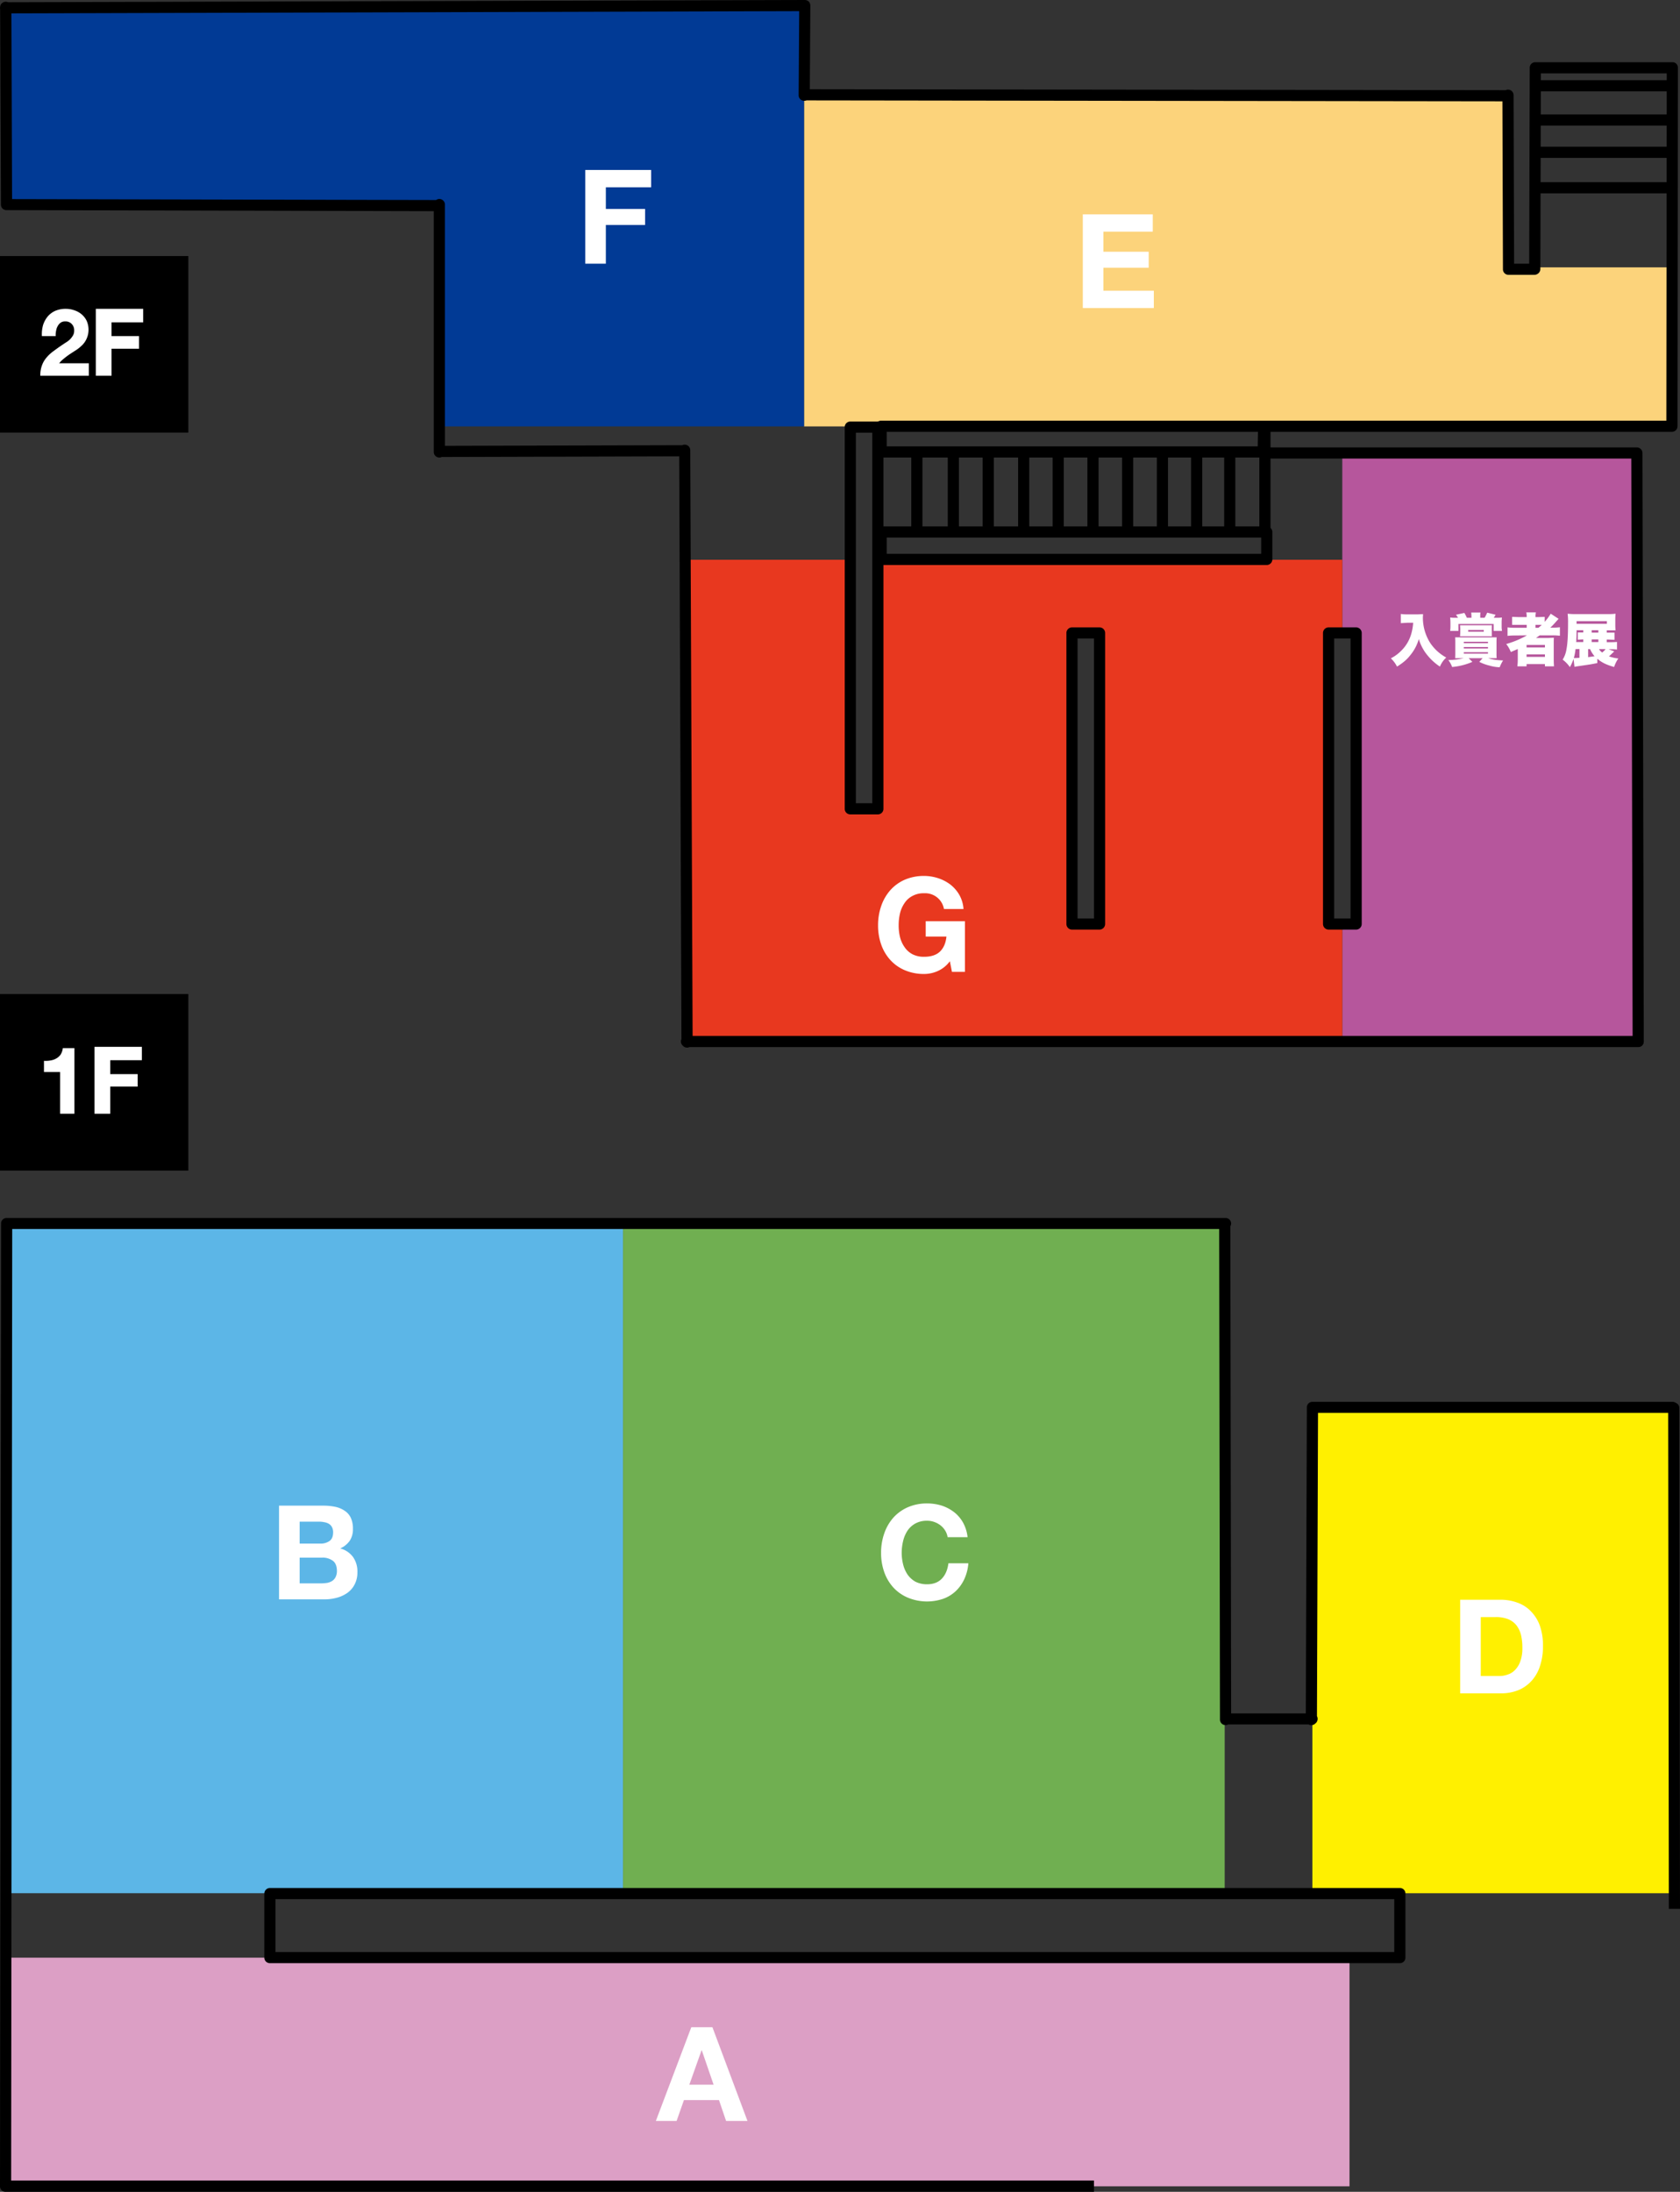
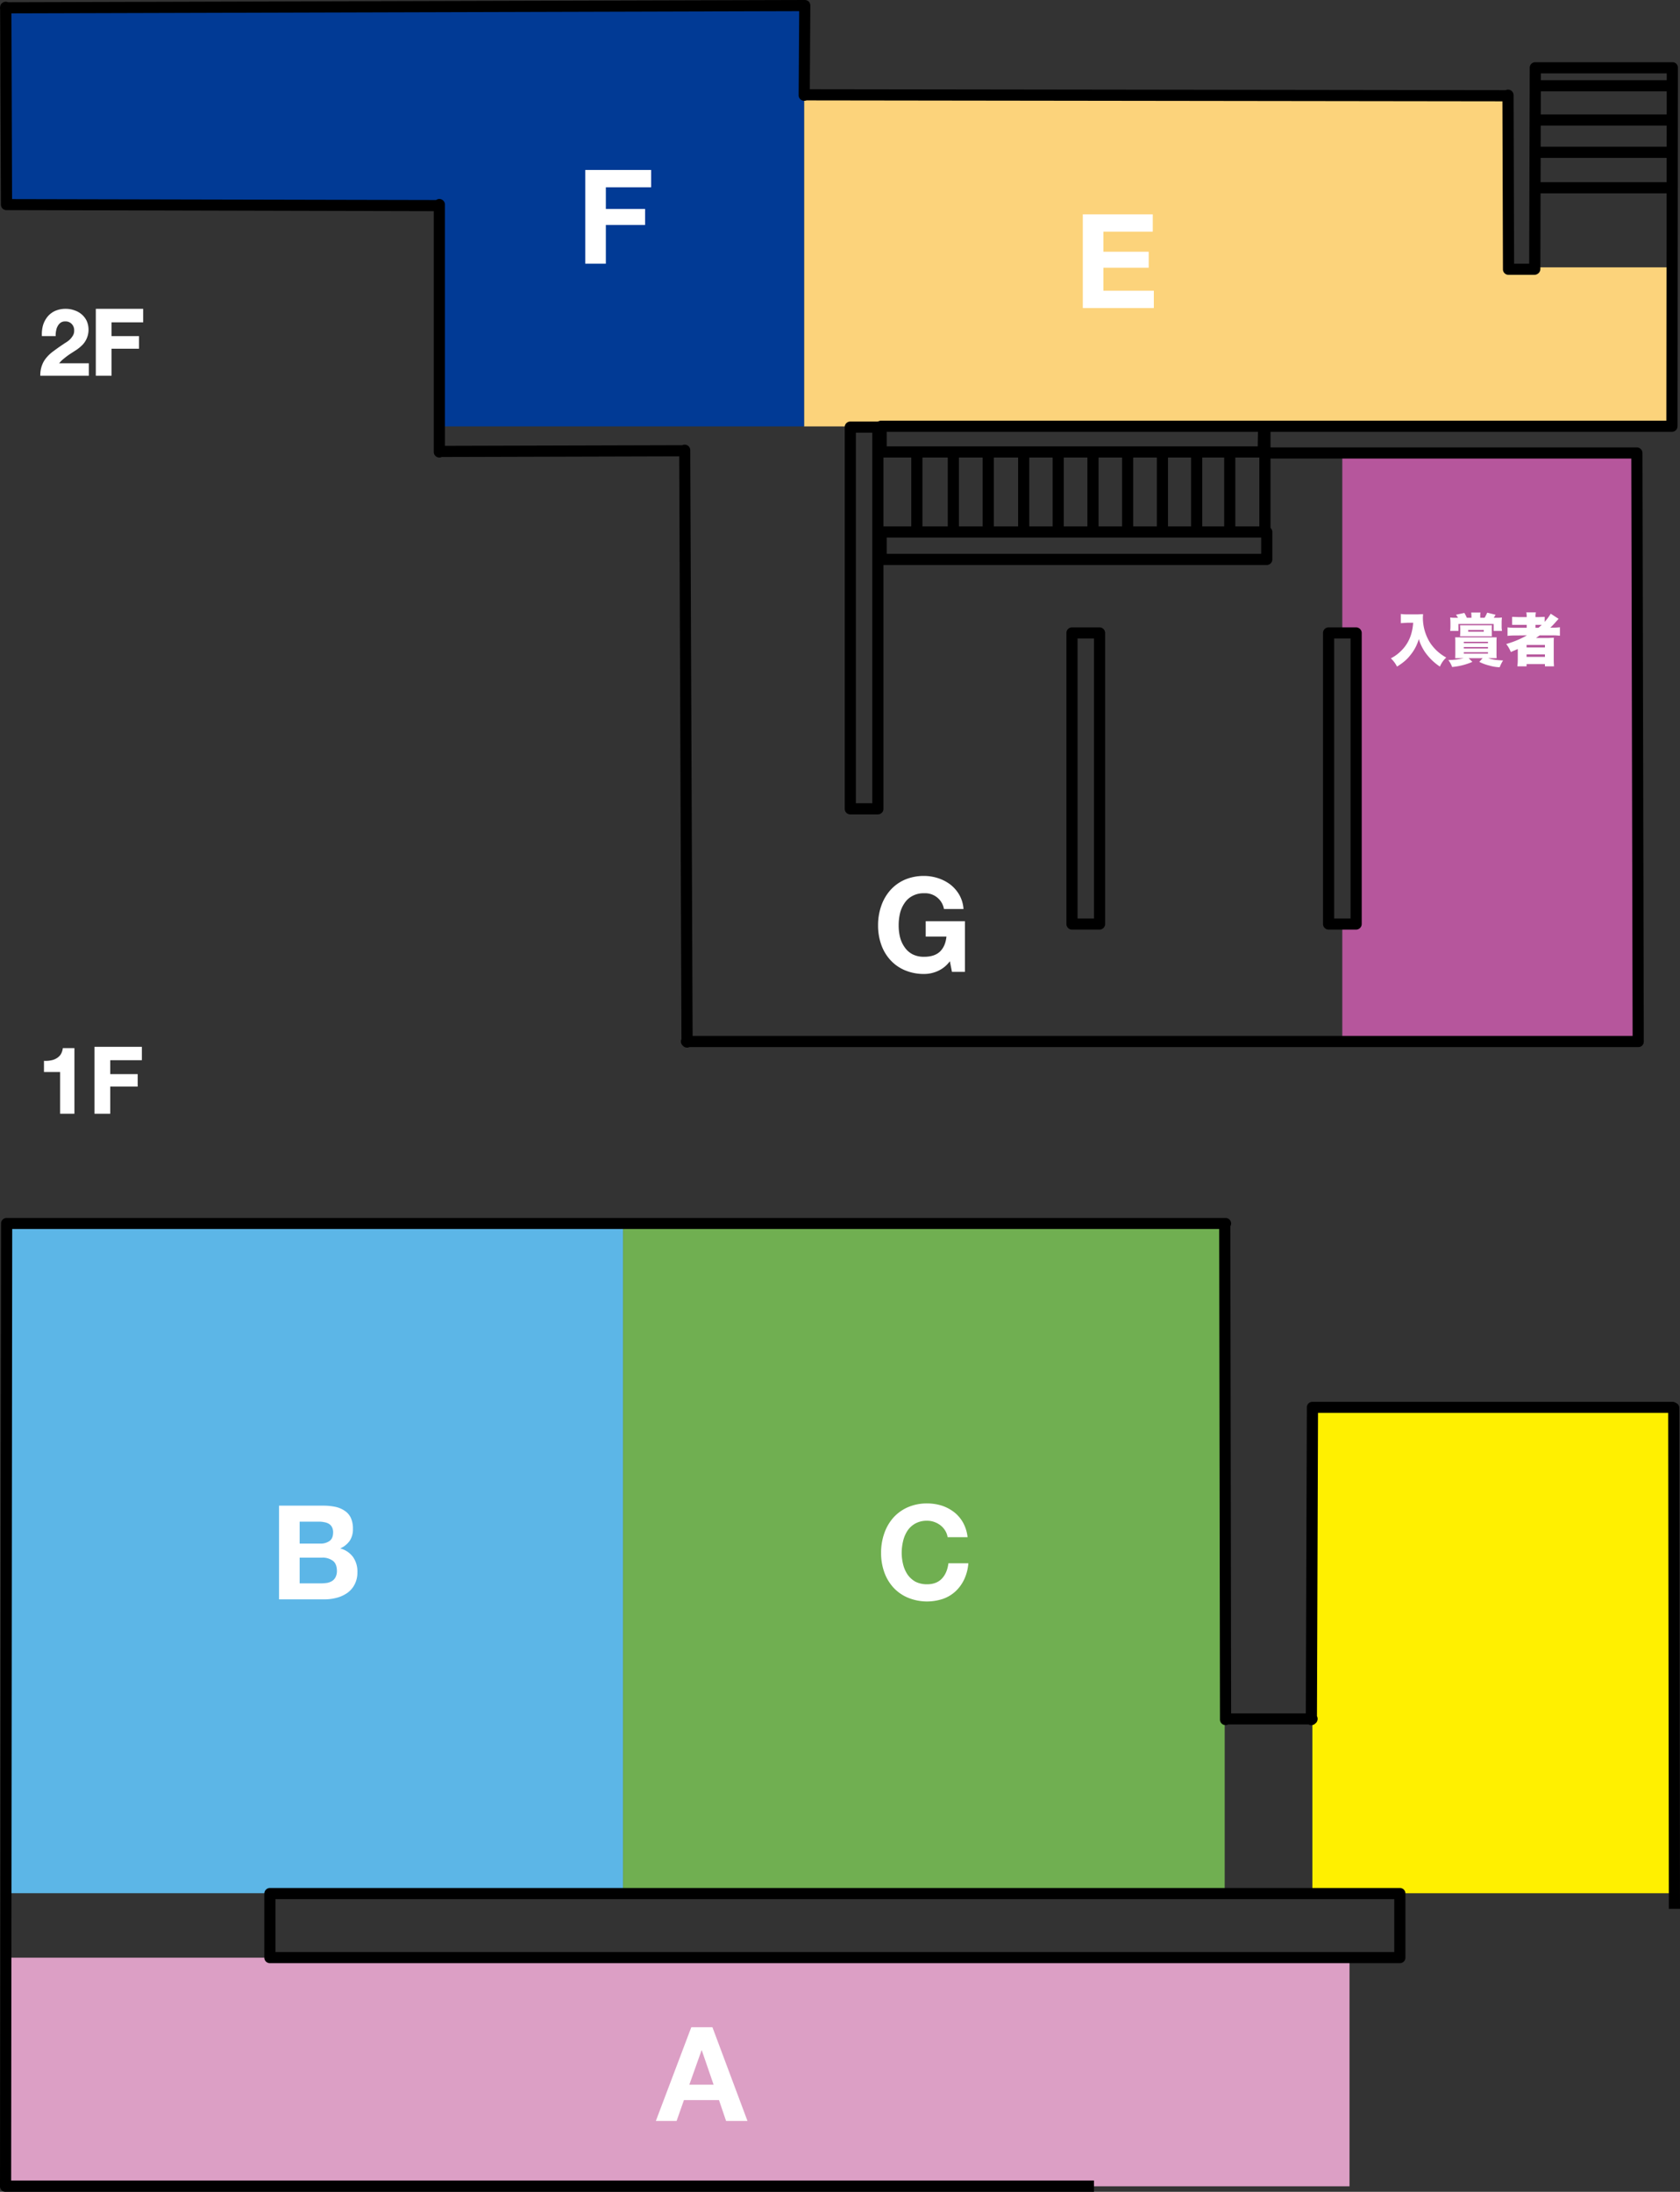
<svg xmlns="http://www.w3.org/2000/svg" viewBox="0 0 1280 1670">
  <rect x="0" y="0" width="1280" height="1670" fill="#333333" stroke="none" />
  <defs>
    <style>.a,.f{fill:#fff;}.a{stroke:#fff;stroke-miterlimit:10;}.b{fill:#b6569c;}.c{fill:#fcd37b;}.d{fill:#013a95;}.e{fill:#e8381f;}.g{fill:#dc9fc5;}.h{fill:#5cb6e7;}.i{fill:#fff000;}.j{fill:#70af51;}</style>
  </defs>
-   <rect y="195.1" width="143.5" height="134.52" />
  <path class="a" d="M33.3,247.8a19.1,19.1,0,0,1,3.4-6.3,15.6,15.6,0,0,1,5.6-4.2,19.4,19.4,0,0,1,7.8-1.5,19.1,19.1,0,0,1,6.4,1.1,15.7,15.7,0,0,1,5.4,3,14.7,14.7,0,0,1,3.7,4.8,16.3,16.3,0,0,1-3,17.6,31.9,31.9,0,0,1-4.4,3.7l-5.1,3.3a54.6,54.6,0,0,0-4.8,3.6,19.6,19.6,0,0,0-4.2,4.4H67.2v8.5h-36a20.8,20.8,0,0,1,1.3-7.4,18.4,18.4,0,0,1,3.3-5.6,26.9,26.9,0,0,1,4.9-4.6c1.9-1.4,3.9-2.9,6-4.3l3.4-2.3a17.6,17.6,0,0,0,3.4-2.5,15.4,15.4,0,0,0,2.5-3.2,7.4,7.4,0,0,0,1-4,7.2,7.2,0,0,0-2.1-5.5,6.8,6.8,0,0,0-5.2-2,6.2,6.2,0,0,0-3.7,1,7.8,7.8,0,0,0-2.4,2.7,10.3,10.3,0,0,0-1.3,3.6,17.2,17.2,0,0,0-.4,3.9H32.4A24.6,24.6,0,0,1,33.3,247.8Z" />
  <path class="a" d="M108.6,235.8v9.3H84.5v11.5h20.9v8.6H84.5v20.6h-11v-50Z" />
  <polygon class="b" points="1022.7 345.1 1022.7 482.3 1033.2 482.3 1033.2 704 1022.7 704 1022.7 793.6 1245.4 793.6 1245.4 345.1 1022.7 345.1" />
  <polygon class="c" points="1148.8 203.7 1148.8 73.2 612.6 73.2 612.6 324.9 1079 324.9 1148.8 324.9 1275.5 324.9 1275.5 203.7 1148.8 203.7" />
  <polygon class="d" points="4.2 6.1 4.2 156 334.6 156 334.6 324.9 612.6 324.9 612.6 156 612.6 6.1 4.2 6.1" />
-   <path class="e" d="M1012.3,704V482.3h10.4V426.5H668.9V616.3h-21V426.5H522.4V793.8h500.3V704Zm-174.6,0H816.8V482.3h20.9Z" />
  <path class="f" d="M1072.3,474.5l-5,.3v-7a31.9,31.9,0,0,0,4.9.3h8.1l3.9-.2c0,1.2-.1,2-.1,2.8a35.9,35.9,0,0,0,5.6,19.2,34.5,34.5,0,0,0,12.2,11.1,19,19,0,0,0-4.8,6.9,40.9,40.9,0,0,1-9-8,34.6,34.6,0,0,1-7.1-13,33.7,33.7,0,0,1-6.4,12.2c-2.6,3.4-5.6,5.9-10.2,8.8a22.6,22.6,0,0,0-4.7-6.3,30,30,0,0,0,7.4-5.3,29.3,29.3,0,0,0,8.1-13.2,39.2,39.2,0,0,0,1.5-8.6Z" />
  <path class="f" d="M1113.3,501.5h-4.6c.1-1.3.1-2.4.1-4.2v-7.5c0-1.7,0-2.8-.1-4.2h31.6c-.1,1.4-.1,2.5-.1,4.2v7.5a40.3,40.3,0,0,0,.1,4.2h-6.4c2.9,1,5.9,1.5,11.3,1.7a31.6,31.6,0,0,0-2.6,5.2,31.1,31.1,0,0,1-7.9-1.3,33.8,33.8,0,0,1-7.6-2.8l2.5-2.8H1119l2.8,2.8a49.7,49.7,0,0,1-15.4,3.9,21,21,0,0,0-2.9-5.3,51.6,51.6,0,0,0,11.7-1.4Zm7.8-31.7a26.9,26.9,0,0,0-.2-3.1h7.1a14.7,14.7,0,0,0-.2,3.1v.9h3.3a28.7,28.7,0,0,0,2-3.9l6.4,1.6-1.4,2.3h2.1a26.2,26.2,0,0,0,4.1-.2c-.1,1.4-.2,2.4-.2,4.1v2.9a15.8,15.8,0,0,0,.3,3.2H1138v-5.3h-26.8v5.3h-6.3a32.5,32.5,0,0,0,.2-3.3v-2.9c0-1.6-.1-2.5-.2-4a26.8,26.8,0,0,0,4.2.2h1.8a19.7,19.7,0,0,0-1.6-2.3l6.4-1.4a30.1,30.1,0,0,1,1.9,3.7h3.5Zm15.5,11.9c0,1.2,0,1.9.1,3.1h-24.3a28.3,28.3,0,0,0,.2-3v-2.3a25.4,25.4,0,0,0-.2-3.1h24.3a30.1,30.1,0,0,0-.1,3.1Zm-21.3,8.4h18.4V489h-18.4Zm0,4h18.4V493h-18.4Zm0,3.9h18.4v-1.1h-18.4Zm3.3-18v1.3h11.9V480Z" />
  <path class="f" d="M1154.2,484.2a42.8,42.8,0,0,0-5.6.3V478a41.4,41.4,0,0,0,5.7.3h8.9v-2.2h-11.1v-6.1l5.3.2h5.8a17.3,17.3,0,0,0-.3-3.6h7.3a17.3,17.3,0,0,0-.3,3.6h2l5-.2v3.8a40.8,40.8,0,0,0,4.6-6.2l6,3.9-1.9,2.1a48.3,48.3,0,0,1-4.4,4.6h2.1a35.4,35.4,0,0,0,5.2-.3v6.5a44.7,44.7,0,0,0-5.9-.3h-9.5l-2.8,2h9.1l4.5-.2c-.1,1.4-.1,2.5-.1,4.8v11.7c0,2.3.1,4.1.2,5.3h-6.9v-1.7h-14v1.7h-7a44.5,44.5,0,0,0,.3-5.3v-7.9l-5.3,2.3a23,23,0,0,0-3.5-6.1,72,72,0,0,0,15.8-6.6Zm8.9,9.1h14v-1.9h-14Zm0,7.2h14v-1.9h-14Zm9.1-22.2,2.5-2.2h-4.8v2.2Z" />
-   <path class="f" d="M1229.9,496.3l-2.4,2.3-1.6,1.5a28.8,28.8,0,0,0,7.1,1.6,26.2,26.2,0,0,0-3.2,6.5c-5.9-1.7-9.3-3.3-12.8-6.3v3.3c-4.3.9-5.7,1.1-11.9,2-3.4.5-4.3.6-5.5.9l-.7-6.1a33.9,33.9,0,0,1-2.8,6.3,24.8,24.8,0,0,0-5.5-5.7,20.8,20.8,0,0,0,2.9-7.9c.8-4.1,1.2-10.4,1.2-20a54.5,54.5,0,0,0-.3-7.1,48.8,48.8,0,0,0,6.2.3h24.8a41.1,41.1,0,0,0,5.5-.3c-.1,1.3-.2,2.5-.2,4.5v3.7c0,2.3.1,3.2.2,4.5h-6.7V482h5.9v5.5l-4.6-.2h-1.3v2h2.6c2.7,0,4-.1,5.2-.2v5.8a37.8,37.8,0,0,0-5-.2h-1.4Zm-29.5-1.7a39.2,39.2,0,0,1-1.3,6.8h1.4l2.9-.2v-6.7Zm5.9-14.4h-5.1c0,4.3-.1,6-.3,9h5.4v-2h-.7l-3.5.2v-5.5h4.2Zm18-4.9v-2h-23.1v2ZM1210,494.6v6.1l4.9-.7a19.8,19.8,0,0,1-3.4-5.4Zm7.8-12.6v-1.8h-5.1V482Zm0,7.2v-2h-5.1v2Zm.5,5.4a9.3,9.3,0,0,0,2.4,2.6,15.9,15.9,0,0,0,2.6-2.6Z" />
  <path class="f" d="M878.3,163.3v13.2H840.7v15.3h34.5V204H840.7v17.5h38.4v13.2H825V163.3Z" />
  <path class="f" d="M496.1,129.5v13.2H461.6v16.5h29.9v12.2H461.6v29.5H445.9V129.5Z" />
  <path class="f" d="M714.4,739.9a25.5,25.5,0,0,1-10.3,2.2,36.9,36.9,0,0,1-14.8-2.9,31.4,31.4,0,0,1-11-7.8,34.2,34.2,0,0,1-6.9-11.7,43.4,43.4,0,0,1-2.4-14.6,44.2,44.2,0,0,1,2.4-14.8,35.6,35.6,0,0,1,6.9-12,31.9,31.9,0,0,1,11-8,36.9,36.9,0,0,1,14.8-2.9,34.6,34.6,0,0,1,10.6,1.7,31.6,31.6,0,0,1,9.3,4.8,27.5,27.5,0,0,1,6.9,7.9,25.3,25.3,0,0,1,3.2,10.8H719.2a14.5,14.5,0,0,0-15.1-12,17.6,17.6,0,0,0-9,2.1,15.9,15.9,0,0,0-6,5.5,22.9,22.9,0,0,0-3.4,7.8,39.1,39.1,0,0,0-1,9.1,37.1,37.1,0,0,0,1,8.8,22.7,22.7,0,0,0,3.4,7.6,16.7,16.7,0,0,0,6,5.5,18.7,18.7,0,0,0,9,2q7.8,0,12-3.9c2.8-2.7,4.5-6.5,5-11.5H705.3V701.9h29.9v38.6h-9.9l-1.6-8.1A23.1,23.1,0,0,1,714.4,739.9Z" />
  <path d="M965.1,430.5H671.4a4.2,4.2,0,0,1-4.3-4.2v-21a4.2,4.2,0,0,1,4.3-4.2H965.1a4.3,4.3,0,0,1,4.3,4.2v21A4.3,4.3,0,0,1,965.1,430.5ZM675.6,422H960.9V409.6H675.6Z" />
  <path d="M963.7,348.6H671.4a4.2,4.2,0,0,1-4.3-4.2V324.8a4.3,4.3,0,0,1,4.3-4.3H963.7a4.3,4.3,0,0,1,4.3,4.3v19.6A4.2,4.2,0,0,1,963.7,348.6Zm-288.1-8.5H959.5V329H675.6Z" />
  <rect x="1168.9" y="138.8" width="106.8" height="8.5" />
  <rect x="1169.7" y="111.8" width="106" height="8.5" />
  <rect x="1169.7" y="87.2" width="106" height="8.5" />
  <rect x="1169.7" y="61.1" width="106" height="8.5" />
  <path d="M523.5,798.2a4.2,4.2,0,0,1-3-1.2l-.4-.4a4.2,4.2,0,0,1-1-4.6c0-.1.1-.1.1-.2l-1.7-444.1-181,.5a3.4,3.4,0,0,1-1.8.4,4.2,4.2,0,0,1-4.2-4.2V160.9L6.7,160.1H4.9a4.2,4.2,0,0,1-4.2-4.2L.1,7.1A5,5,0,0,1,.3,4.4V4.1A4.5,4.5,0,0,1,5.2,1.4l.9.3L613.1,0h0a4.3,4.3,0,0,1,3.1,1.2,4.5,4.5,0,0,1,1.2,3.1L617,68l530.2.7a4.7,4.7,0,0,1,1.7-.4h.1a4.2,4.2,0,0,1,4.2,4.3l.4,128.3h11.5l.4-149.3a4.2,4.2,0,0,1,4.2-4.2h104.5a4.1,4.1,0,0,1,4.2,4.2l-.3,273.2a4.2,4.2,0,0,1-4.2,4.2h-307l-.2,11.9h280.6a4.3,4.3,0,0,1,4.1,4.3l1,448.4a4.1,4.1,0,0,1-4.2,4.2h-723a.1.1,0,0,1-.1.1A4.5,4.5,0,0,1,523.5,798.2Zm4.2-8.9h716.2l-1-439.9H963.7a4.3,4.3,0,0,1-3.1-1.4l-1.3-1.4a3.8,3.8,0,0,1-1.1-3l.3-18.1a4.4,4.4,0,0,1,1.5-3.2l1-.8a4.7,4.7,0,0,1,2.7-1h305.9l.3-264.6H1174l-.4,149.1a4.4,4.4,0,0,1-2.3,3.8l-.4.2a4.5,4.5,0,0,1-2,.4h-19.6a4.2,4.2,0,0,1-4.2-4.2V205l-.4-127.8-530.2-.7a4.7,4.7,0,0,1-1.7.3h-.1a4.2,4.2,0,0,1-4.2-4.2V72l.4-63.5L8.7,10.2l.5,141.5,323.1.7a4.1,4.1,0,0,1,2.4-.8,4.3,4.3,0,0,1,4.3,4.3V339.7l180.9-.5a3.4,3.4,0,0,1,1.8-.4h0a4.2,4.2,0,0,1,4.2,4.2h0Z" />
  <rect x="694.3" y="344.2" width="8.5" height="60.75" />
  <rect x="722.1" y="344.4" width="8.5" height="60.96" />
  <rect x="748.7" y="344.8" width="8.5" height="60.96" />
  <rect x="775.7" y="344.8" width="8.5" height="60.96" />
  <rect x="802" y="344.4" width="8.5" height="60.96" />
  <rect x="828.5" y="344.8" width="8.5" height="60.76" />
  <rect x="854.9" y="344" width="8.5" height="60.96" />
  <rect x="881.4" y="344.2" width="8.5" height="60.75" />
  <rect x="907.5" y="343.8" width="8.5" height="60.76" />
  <rect x="932.7" y="344.4" width="8.5" height="60.96" />
  <rect x="959.5" y="344.8" width="8.5" height="60.76" />
  <path d="M1033.2,708.3h-20.9a4.3,4.3,0,0,1-4.3-4.3V482.3a4.3,4.3,0,0,1,4.3-4.3h20.9a4.3,4.3,0,0,1,4.3,4.3V704A4.3,4.3,0,0,1,1033.2,708.3Zm-16.7-8.5H1029V486.5h-12.5Z" />
  <path d="M668.9,620.5h-21a4.2,4.2,0,0,1-4.3-4.2V325.4a4.2,4.2,0,0,1,4.3-4.2h21a4.2,4.2,0,0,1,4.2,4.2V616.3A4.2,4.2,0,0,1,668.9,620.5ZM652.1,612h12.5V329.7H652.1Z" />
  <path d="M837.7,708.3H816.8a4.3,4.3,0,0,1-4.3-4.3V482.3a4.3,4.3,0,0,1,4.3-4.3h20.9a4.3,4.3,0,0,1,4.3,4.3V704A4.3,4.3,0,0,1,837.7,708.3ZM821,699.8h12.5V486.5H821Z" />
-   <rect y="757.4" width="143.5" height="134.52" />
  <path class="a" d="M46.3,848.1V816.3H34v-7.5a21.1,21.1,0,0,0,5-.4,12.3,12.3,0,0,0,4.3-1.6,10.5,10.5,0,0,0,3.3-3,12.4,12.4,0,0,0,1.7-4.7h7.9v49Z" />
  <path class="a" d="M107.6,798.1v9.2H83.5v11.6h20.9v8.5H83.5v20.7h-11v-50Z" />
  <rect class="g" x="4.3" y="1491.6" width="1023.9" height="174.2" />
  <rect class="h" x="5.1" y="932.2" width="469.7" height="510.28" />
  <rect class="i" x="999.9" y="1073.5" width="274.5" height="369" />
  <rect class="j" x="474.7" y="932.2" width="458.4" height="510.28" />
  <path class="f" d="M246.2,1147.2a44.5,44.5,0,0,1,9.3.9,19.8,19.8,0,0,1,7.1,3,13,13,0,0,1,4.7,5.4,19.4,19.4,0,0,1,1.6,8.4,15.9,15.9,0,0,1-2.4,9,17.5,17.5,0,0,1-7.3,5.9,17.5,17.5,0,0,1,9.9,6.7,19.1,19.1,0,0,1,3.2,11.4,19.4,19.4,0,0,1-2.1,9.3,17.7,17.7,0,0,1-5.6,6.5,24.9,24.9,0,0,1-8.1,3.7,35.9,35.9,0,0,1-9.3,1.2H212.6v-71.4Zm-2,28.9a11.5,11.5,0,0,0,6.9-2c1.8-1.3,2.7-3.5,2.7-6.5a8.3,8.3,0,0,0-.9-4.1,6.4,6.4,0,0,0-2.4-2.5,9.7,9.7,0,0,0-3.5-1.2,17.5,17.5,0,0,0-4-.4H228.3v16.7Zm.9,30.3a31.3,31.3,0,0,0,4.4-.4,11.1,11.1,0,0,0,3.7-1.5,7.9,7.9,0,0,0,2.5-2.9,10.1,10.1,0,0,0,1-4.6c0-3.7-1.1-6.3-3.1-7.8a13.1,13.1,0,0,0-8.2-2.4H228.3v19.6Z" />
  <path class="f" d="M542.8,1544.6l26.7,71.4H553.2l-5.4-15.9H521.1l-5.6,15.9H499.7l27-71.4Zm.9,43.8-9-26.2h-.2l-9.3,26.2Z" />
  <path class="f" d="M720.2,1166.3a14.8,14.8,0,0,0-3.5-4,16.6,16.6,0,0,0-4.7-2.6,15.4,15.4,0,0,0-5.6-1,18.1,18.1,0,0,0-9,2.1,17.5,17.5,0,0,0-6,5.5,24.8,24.8,0,0,0-3.3,7.8,39.1,39.1,0,0,0-1.1,9.1,37.2,37.2,0,0,0,1.1,8.8,24.7,24.7,0,0,0,3.3,7.6,18.6,18.6,0,0,0,6,5.5,19.3,19.3,0,0,0,9,2c4.8,0,8.6-1.5,11.3-4.4s4.3-6.8,4.9-11.6h15.2a35.3,35.3,0,0,1-3.1,12.1,29.7,29.7,0,0,1-6.6,9.2,27.4,27.4,0,0,1-9.6,5.8,38.2,38.2,0,0,1-26.8-.9,31.8,31.8,0,0,1-11.1-7.8,34.2,34.2,0,0,1-6.9-11.7,43.4,43.4,0,0,1-2.4-14.6,44.2,44.2,0,0,1,2.4-14.8,35.6,35.6,0,0,1,6.9-12,32.3,32.3,0,0,1,11.1-8,36.4,36.4,0,0,1,14.7-2.9,37.5,37.5,0,0,1,11.2,1.7,31.4,31.4,0,0,1,9.4,5,26.5,26.5,0,0,1,6.8,8,29.6,29.6,0,0,1,3.4,11H722A13.7,13.7,0,0,0,720.2,1166.3Z" />
-   <path class="f" d="M1143.2,1218.9a36.4,36.4,0,0,1,12.9,2.2,26.1,26.1,0,0,1,10.3,6.6,30.2,30.2,0,0,1,6.8,10.9,45.5,45.5,0,0,1,2.4,15.5,47.3,47.3,0,0,1-2,14.4,31.1,31.1,0,0,1-6,11.4,28.4,28.4,0,0,1-10.1,7.6,34.8,34.8,0,0,1-14.3,2.7h-30.7v-71.3Zm-1.1,58.1a18.3,18.3,0,0,0,6.6-1.1,13.2,13.2,0,0,0,5.7-3.6,17.6,17.6,0,0,0,4-6.7,28.9,28.9,0,0,0,1.5-10,41.3,41.3,0,0,0-1-9.7,20,20,0,0,0-3.5-7.5,15.8,15.8,0,0,0-6.3-4.7,25.4,25.4,0,0,0-9.8-1.6h-11.1V1277Z" />
  <path d="M1066.6,1495.8H205.7a4.2,4.2,0,0,1-4.3-4.2v-48.8a4.3,4.3,0,0,1,4.3-4.3h860.9a4.2,4.2,0,0,1,4.2,4.3v48.8A4.2,4.2,0,0,1,1066.6,1495.8Zm-856.7-8.5h852.4V1447H209.9Z" />
  <path d="M833.5,1670H4.3a4.3,4.3,0,0,1-3.1-1.2,4.3,4.3,0,0,1-1.2-3.1L.8,932.2A4.2,4.2,0,0,1,5.1,928H933.7a4.2,4.2,0,0,1,4.3,4.2,3.7,3.7,0,0,1-.6,2.1l.6,371.2h56.9l.8-233.1a4.2,4.2,0,0,1,4.2-4.3h274.5a4.2,4.2,0,0,1,2.1.6l.8.4a4.2,4.2,0,0,1,2.2,3.7l.5,381.6h-8.5l-.5-377.9H1004.2l-.8,231.1c.1.1.1.3.2.4a4.5,4.5,0,0,1-.9,4.7l-.6.5a4.1,4.1,0,0,1-4.6.9l-.5-.2H935.8a4.6,4.6,0,0,1-2.1.5h0a4.2,4.2,0,0,1-4.2-4.2l-.6-373.8H9.3l-.8,725h825Z" />
</svg>